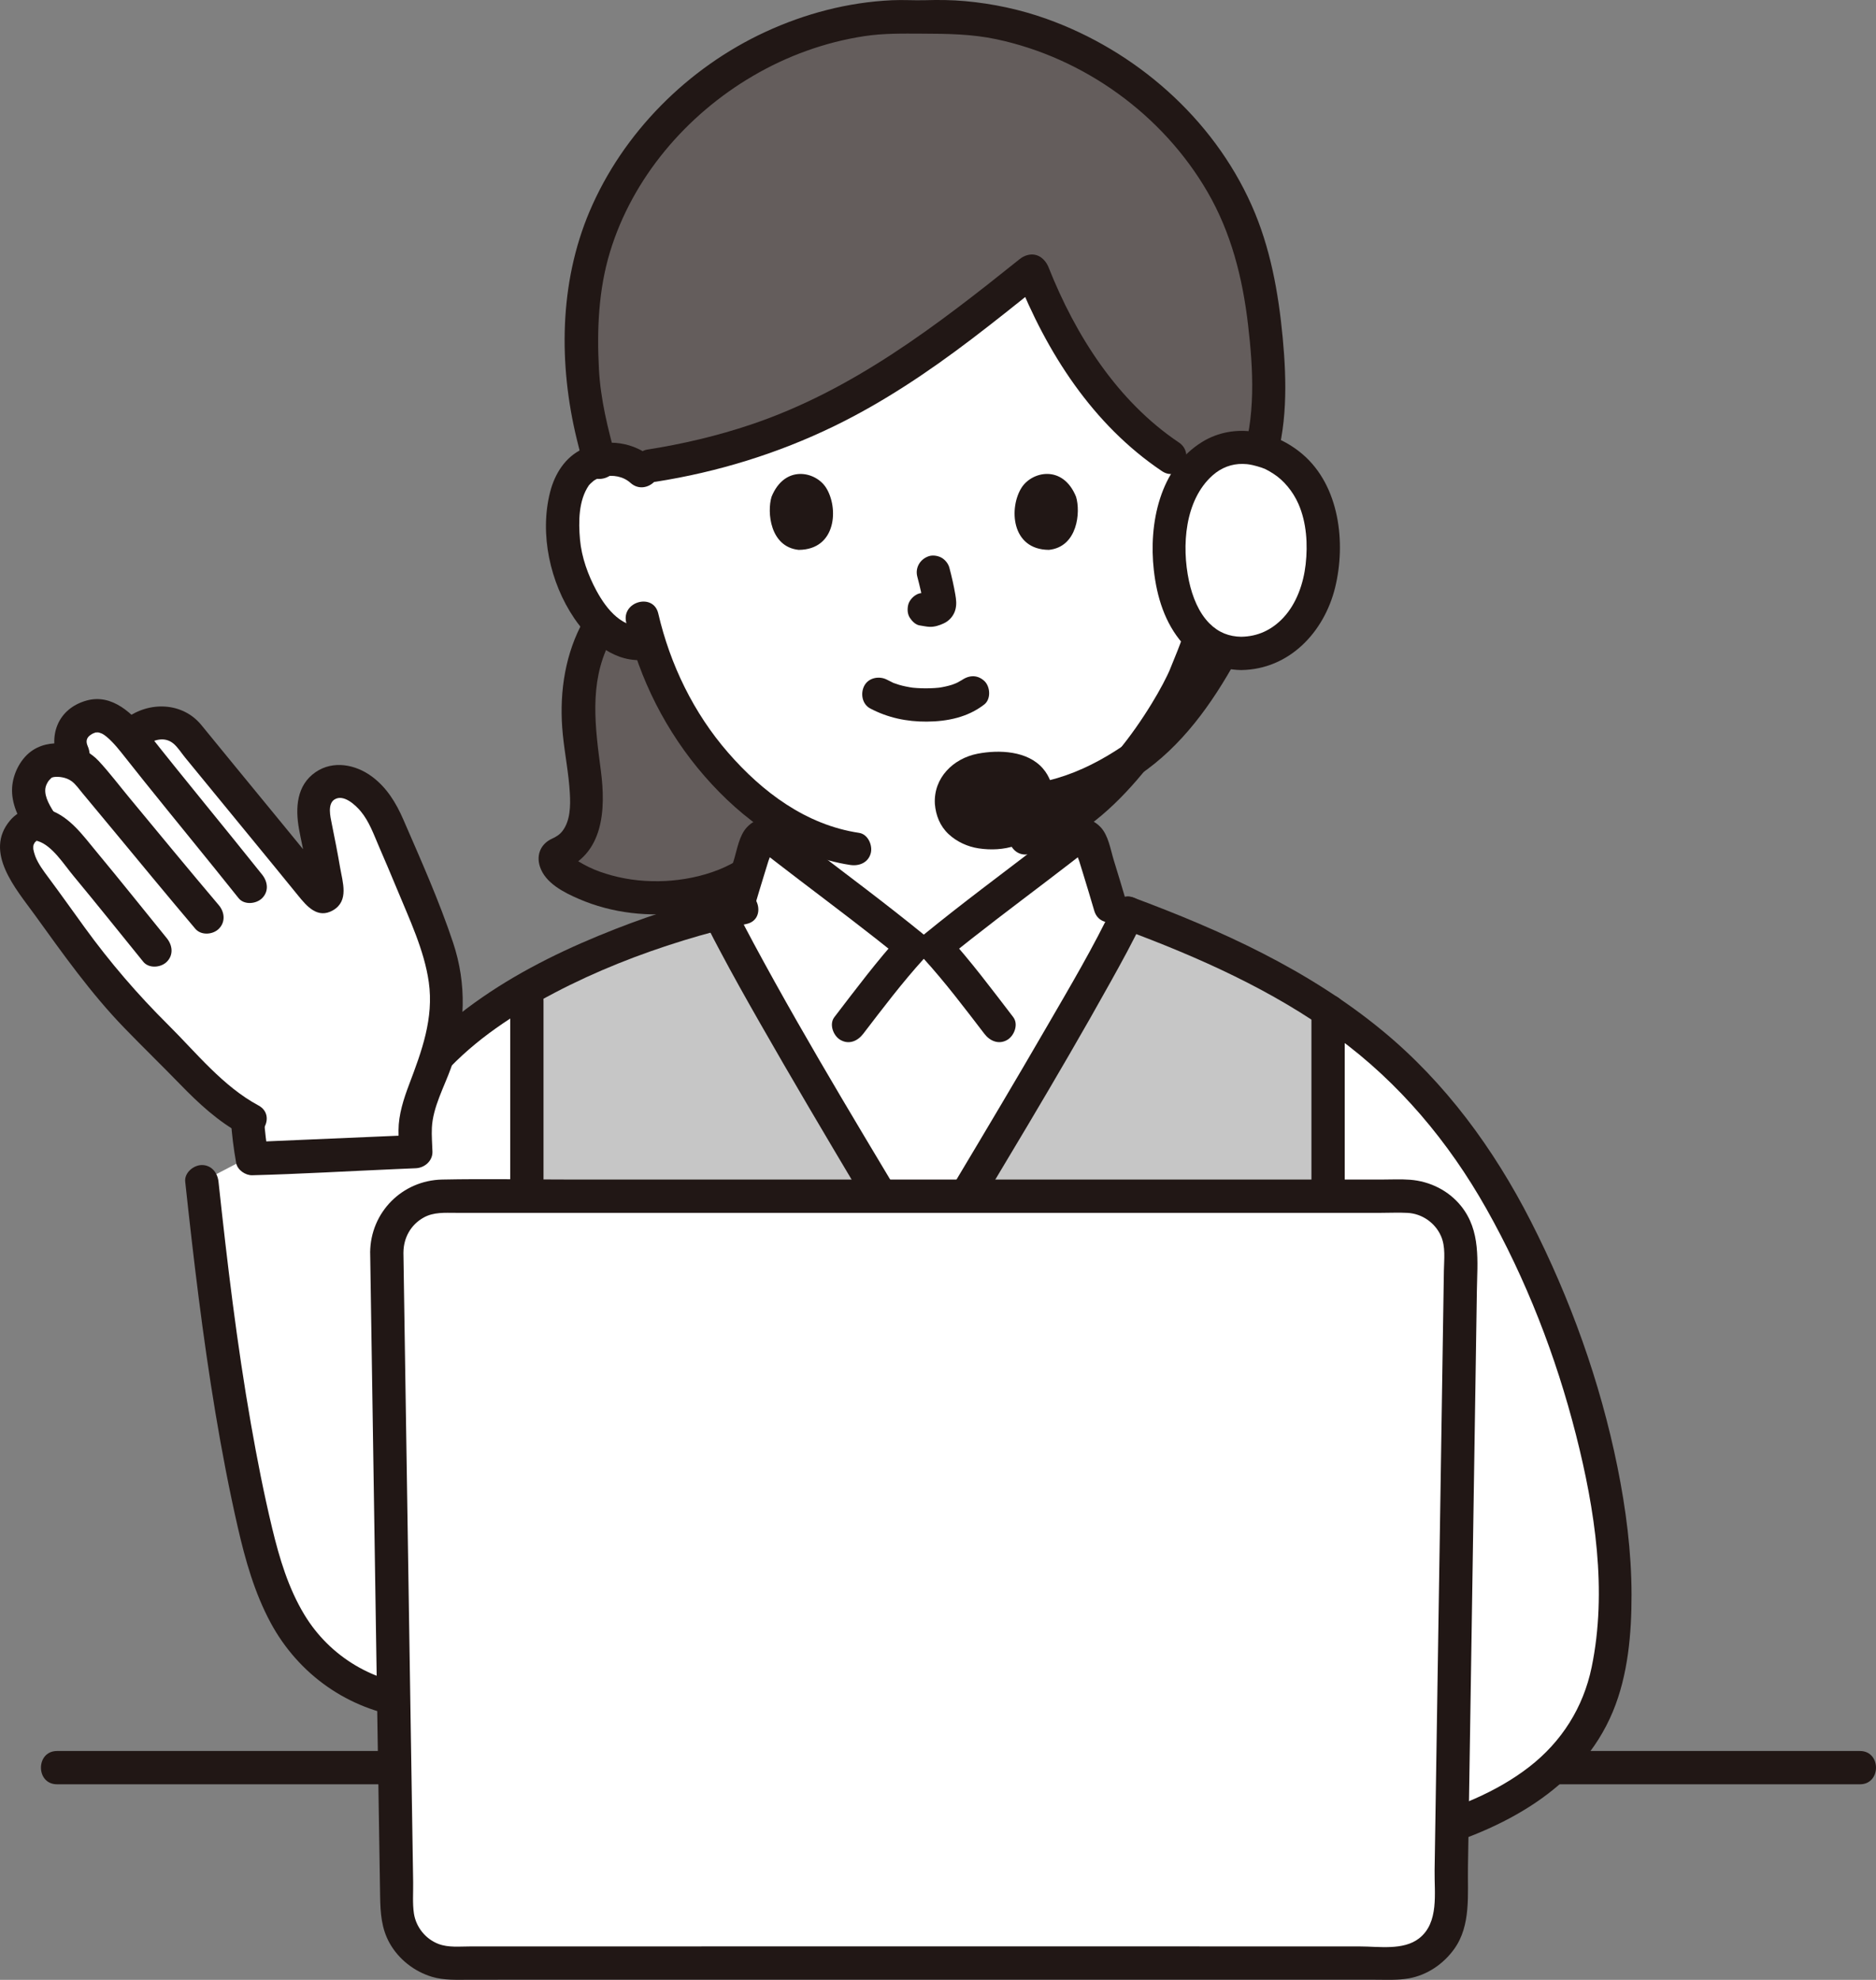
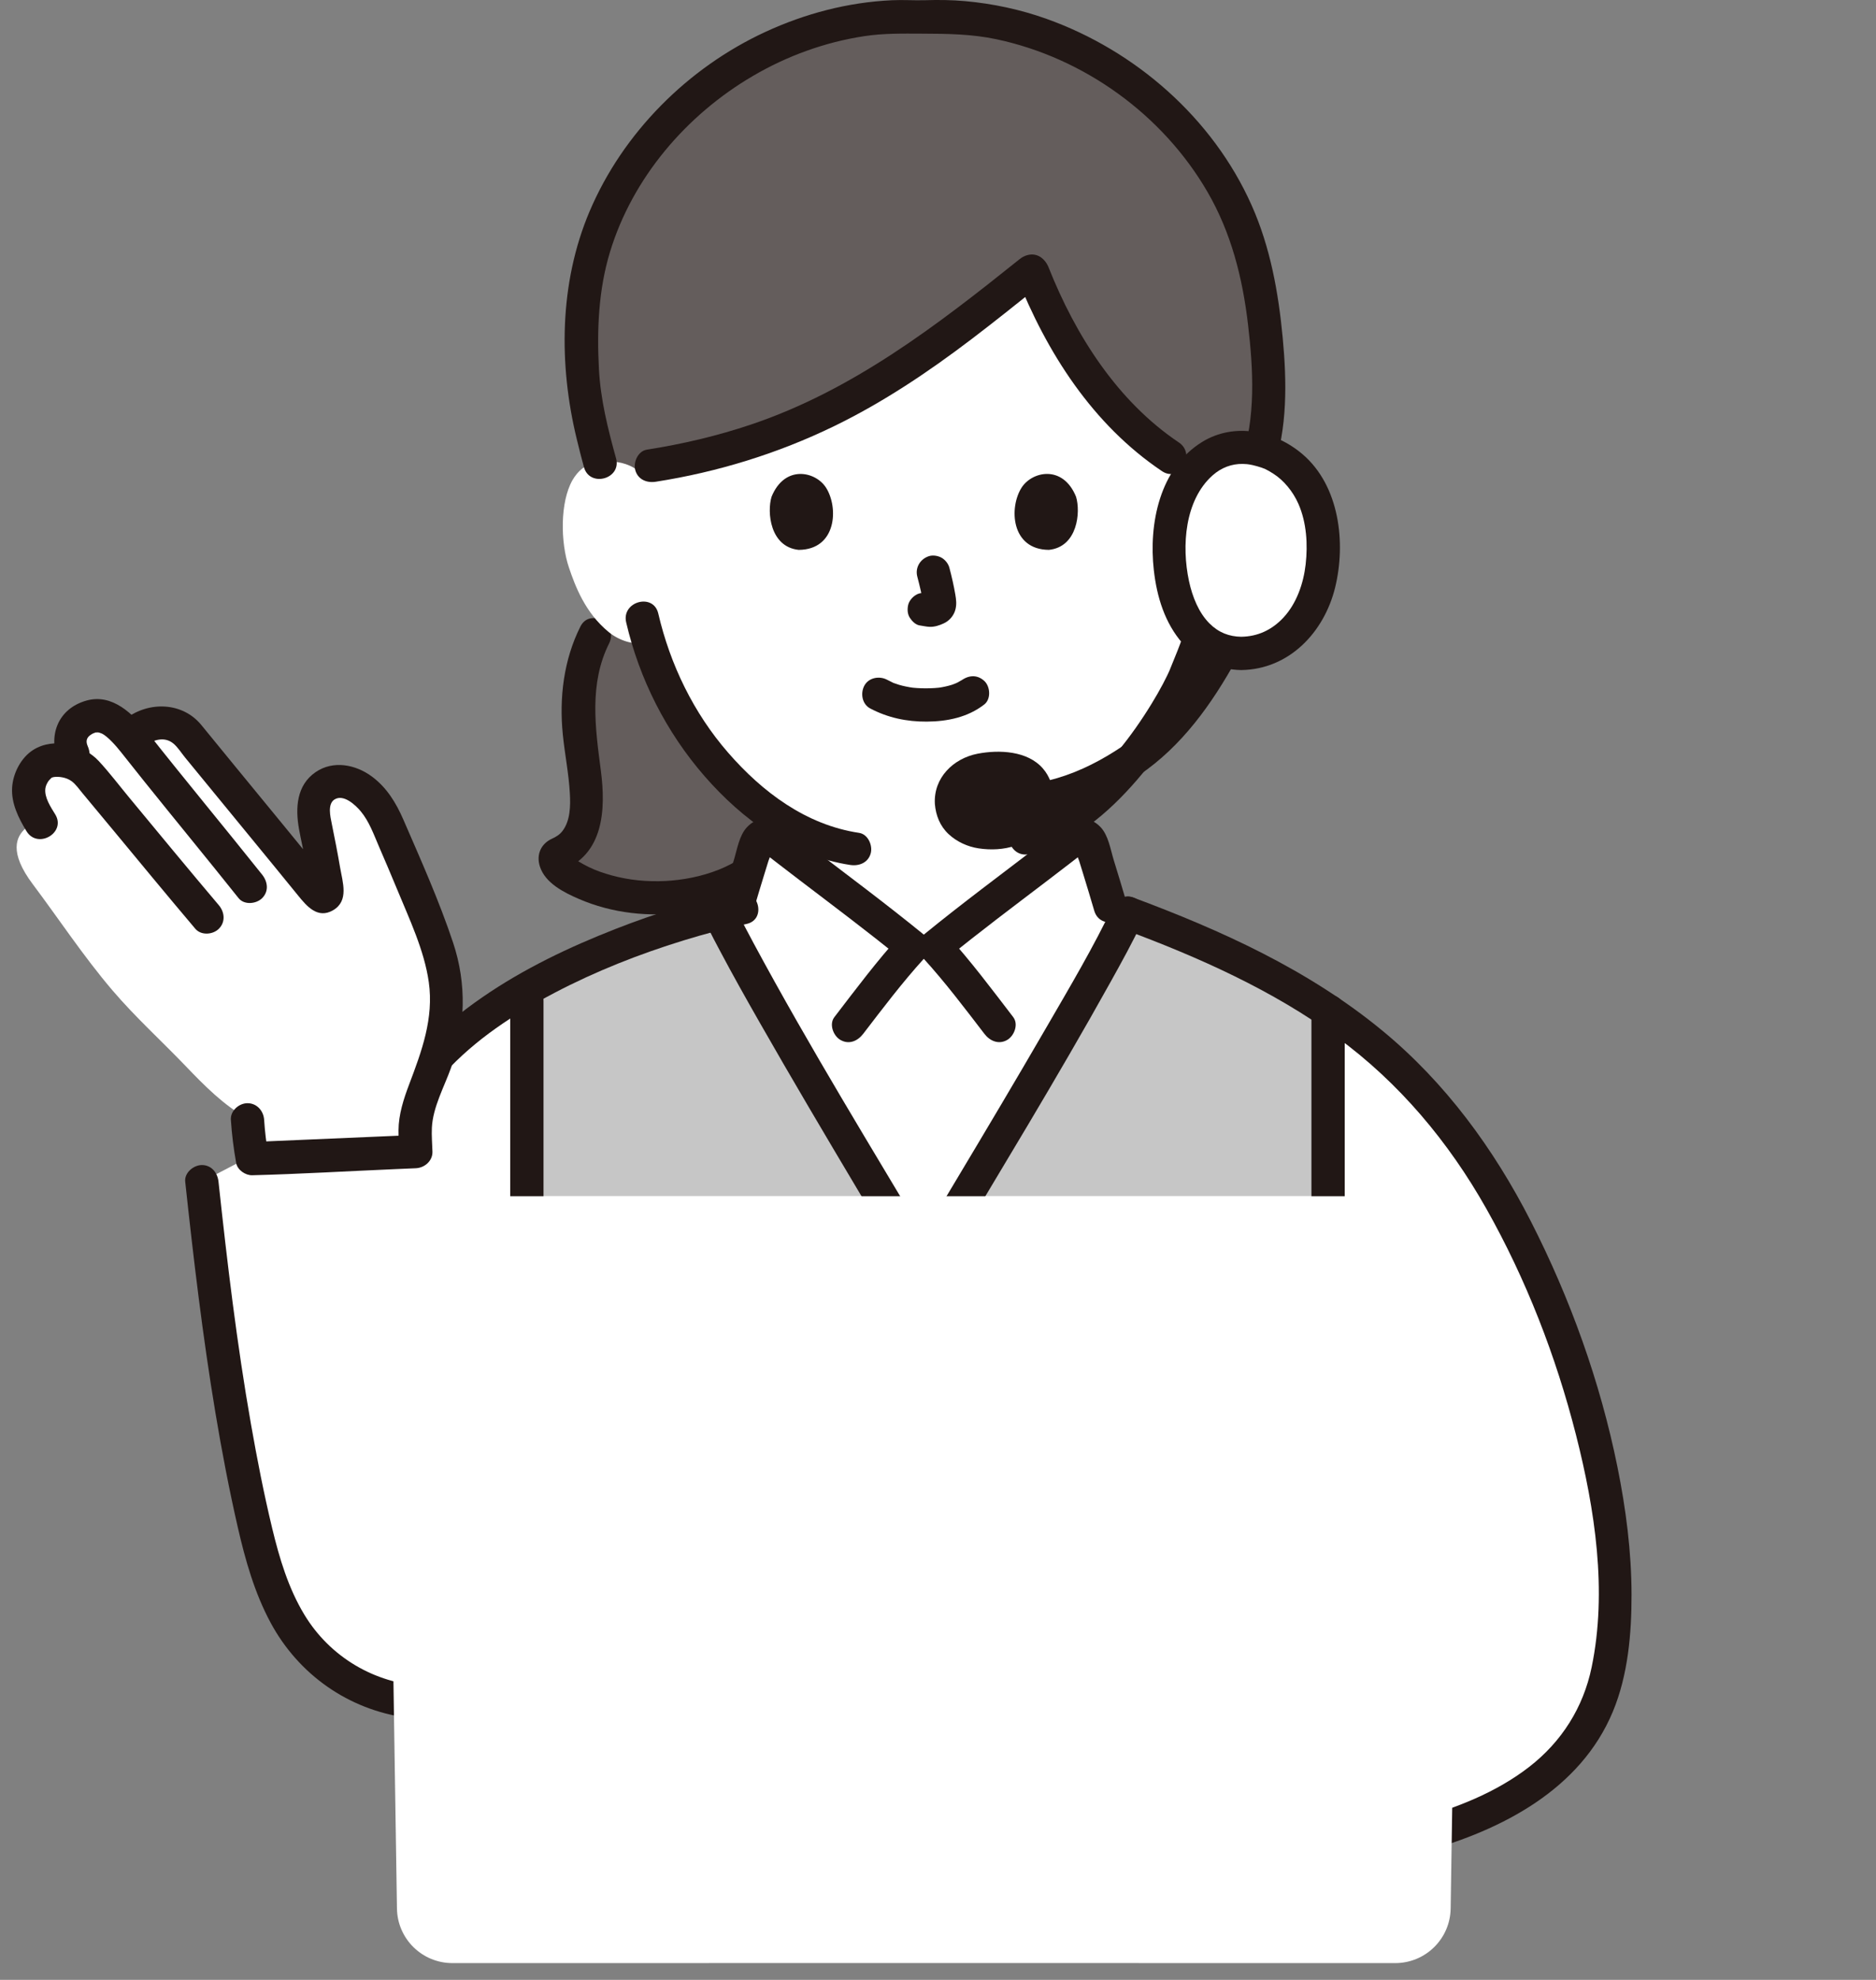
<svg xmlns="http://www.w3.org/2000/svg" id="b" width="270.542" height="285.451" viewBox="0 0 270.542 285.451">
  <rect x="0" y="0" width="270.542" height="285.451" fill="#808080" stroke="none" />
  <defs>
    <style>.d{fill:none;}.d,.e,.f,.g,.h{stroke-width:0px;}.e{fill:#211715;}.f{fill:#645d5c;}.g{fill:#fff;}.h{fill:#c6c6c6;}</style>
  </defs>
  <g id="c">
    <path class="f" d="M113.183,118.836l.023-.127c-3.842-2.291-7.41-5.496-10.609-9.323-4.692-5.615-7.448-11.646-9.026-16.743-2.081.48-4.307-.3-5.795-1.518-.415-.34-.801-.696-1.16-1.063-1.452,2.317-2.51,5.025-2.977,8.548-.06.493-.11,1.002-.148,1.53-.072.995-.104,2.054-.089,3.184.063,3.743,1.011,7.573,1.192,11.316.174,3.727-.798,7.399-4.351,8.599-.142.047-.174.505-.166.624.008.284.134.553.284.798.434.679,1.145,1.184,1.824,1.595,3.964,2.432,10.068,3.869,16.519,2.89,2.715-.414,5.243-1.237,7.402-2.329,3.817-1.93,6.483-4.699,6.994-7.529l.082-.452Z" />
    <path class="e" d="M83.698,90.339c-2.408,4.798-3.067,10.262-2.533,15.57.285,2.838.86,5.646,1.016,8.496.097,1.775.073,3.897-1.05,5.388-.404.537-.92.856-1.526,1.131-1.589.722-2.292,2.282-1.753,3.99.758,2.403,3.455,3.753,5.608,4.685,4.85,2.099,10.207,2.664,15.423,1.926,5.754-.814,11.748-3.417,15.145-8.315.739-1.066.196-2.665-.861-3.284-1.193-.698-2.543-.207-3.284.861-2.924,4.217-9.058,5.989-13.916,6.233-2.628.132-5.241-.113-7.78-.812-1.126-.31-2.236-.688-3.286-1.202-.464-.227-.918-.473-1.36-.738-.22-.132-.458-.252-.661-.408l-.305-.274c-.324-.394-.41-.106-.258.863l-1.434,1.103c6.189-2.281,6.503-8.808,5.768-14.443-.805-6.168-1.716-12.551,1.194-18.349,1.382-2.753-2.757-5.187-4.145-2.423h0Z" />
-     <path class="e" d="M8.224,257.259c2.664,0,5.327,0,7.991,0,6.428,0,12.856,0,19.283,0,9.279,0,18.557,0,27.836,0,11.216,0,22.432,0,33.648,0,12.24,0,24.48,0,36.72,0,12.351,0,24.701,0,37.052,0,11.548,0,23.095,0,34.643,0,9.832,0,19.663,0,29.495,0,7.202,0,14.404,0,21.606,0,3.659,0,7.318,0,10.977,0,.25,0,.5,0,.75,0,3.089,0,3.094-4.8,0-4.8-2.668,0-5.336,0-8.004,0-6.431,0-12.862,0-19.294,0-9.281,0-18.562,0-27.843,0-11.217,0-22.435,0-33.652,0-12.241,0-24.481,0-36.722,0-12.35,0-24.7,0-37.051,0-11.546,0-23.093,0-34.639,0-9.829,0-19.659,0-29.488,0-7.199,0-14.398,0-21.596,0-3.655,0-7.31,0-10.965,0-.249,0-.498,0-.747,0-3.089,0-3.094,4.8,0,4.8h0Z" />
    <path class="g" d="M138.556,133.552c5.816-4.556,13.343-10.168,16.573-12.743.775-.617,1.919-.249,2.206.699.771,2.545,1.569,5.006,2.808,9.244,22.933,8.273,40.575,17.542,53.44,37.583,11.75,18.32,23.03,51.32,18.13,73.31-2.94,13.23-14.72,19.61-26.92,22.99h-111.534c0-18.166,0-50.552,0-50.552-1.911,10.039-6.594,19.918-14.729,26.102-10.54,8.013-26.456,7.184-34.912-3.559-3.926-4.988-5.712-11.298-7.111-17.489-3.621-16.018-5.644-32.448-7.398-48.761l33.27-17.317c10.621-11.768,31.618-19.298,43.832-21.983,1.291-4.439,2.11-6.959,2.9-9.568.287-.948,1.432-1.316,2.206-.699,3.976,3.169,14.464,10.943,20.255,15.68h3.3c1.087-.889,2.339-1.885,3.682-2.937Z" />
    <path class="g" d="M173.825,67.923c1.334-1.282,3.13-1.763,4.668-1.709,3.346.118,4.77,1.928,5.382,2.99,1.829,3.172,1.752,9.016.524,12.633-.869,2.561-2.294,6.479-5.727,9.288-1.415,1.158-3.497,1.92-5.488,1.584,0,0-.135-.023-.378-.063-.65,1.896-1.463,3.582-1.737,4.415-1.248,3.388-7.6,14.449-15.939,20.336,0,1.872,0,3.412,0,3.412-3.976,3.169-14.464,10.943-20.255,15.68h-3.3c-5.792-4.738-16.279-12.511-20.255-15.68v-3.316c-3.129-2.155-6.054-4.914-8.722-8.107-4.692-5.615-7.448-11.646-9.026-16.743-2.081.48-4.307-.3-5.795-1.518-3.433-2.809-4.858-6.727-5.727-9.288-1.228-3.616-1.305-9.461.524-12.633.613-1.063,2.036-2.872,5.382-2.99,1.538-.054,3.334.427,4.668,1.709,0,0-9.208-42.307,42.307-42.307s38.895,42.307,38.895,42.307Z" />
    <path class="h" d="M191.528,172.467c0-7.541.002-17.089.005-26.741-8.445-5.716-18.048-10.04-28.864-14.051-3.668,7.76-15.156,27.064-23.366,40.791,19.618,0,38.71,0,52.225,0Z" />
    <path class="h" d="M75.981,172.468c13.414,0,31.979,0,51.05-.001-7.887-13.233-18.81-31.687-22.84-39.942,0,0-.16-.328-.426-.875-7.926,1.974-18.551,5.665-27.785,10.944.001,2.925.001,5.768.001,8.512,0,8.176,0,15.445,0,21.362Z" />
    <path class="e" d="M193.924,187.614v-41.9c0-3.089-4.8-3.094-4.8,0v41.9c0,3.089,4.8,3.094,4.8,0h0Z" />
    <path class="e" d="M64.078,154.756c4.46-4.897,10.073-8.561,15.907-11.618,5.934-3.109,12.191-5.576,18.589-7.546,2.986-.919,6.007-1.726,9.064-2.371,3.021-.637,1.742-5.265-1.276-4.629-6.001,1.266-11.891,3.116-17.6,5.348-6.683,2.612-13.236,5.736-19.157,9.816-3.222,2.22-6.283,4.709-8.922,7.606-2.076,2.28,1.309,5.684,3.394,3.394h0Z" />
    <path class="e" d="M26.71,170.376c1.2,11.145,2.515,22.285,4.36,33.344.92,5.517,1.97,11.015,3.218,16.468,1.084,4.734,2.423,9.479,4.738,13.776,4.026,7.471,11.222,12.538,19.639,13.685,8.099,1.104,16.191-1.332,22.487-6.497,7.952-6.523,12.498-16.51,14.423-26.432.247-1.271-.359-2.59-1.676-2.952-1.176-.323-2.704.397-2.952,1.676-1.561,8.049-4.788,16.007-10.6,21.939-5.094,5.2-11.914,8.11-19.23,7.712-7.103-.387-13.532-4.192-17.217-10.279-2.317-3.826-3.602-8.138-4.644-12.459-1.198-4.968-2.178-9.992-3.062-15.024-2.037-11.584-3.424-23.267-4.683-34.958-.139-1.289-1.004-2.4-2.4-2.4-1.19,0-2.54,1.103-2.4,2.4h0Z" />
    <path class="f" d="M92.47,68.254c-1.316-1.264-3.089-1.739-4.606-1.686-.486.017-.931.07-1.338.152-.689-2.464-1.775-7.143-1.775-7.143-1.085-4.591-1.232-14.402-.044-20.152C89.049,18.115,110.491,1.205,132.96,2.452c6.791-.381,13.478.909,19.638,3.476,10.926,4.532,20.181,13.112,25.226,23.584.837,1.727,1.559,3.5,2.156,5.314.229.697.44,1.399.631,2.107.22.821.425,1.657.587,2.493,1.364,6.57,3.036,19.476.074,27.719-.715-.317-1.598-.538-2.688-.576-1.517-.053-3.29.421-4.606,1.686l-5.191-2.393c-5.548-3.671-11.253-10.247-13.603-14.188-1.621-2.718-4.77-8.554-6.352-12.686-15.157,12.14-29.846,24.295-54.902,28.159l-1.459,1.109Z" />
    <path class="e" d="M88.841,66.082c-1.19-4.298-2.233-8.483-2.467-12.845-.304-5.681-.069-11.434,1.594-16.905,3.251-10.692,11.003-19.746,20.578-25.361,4.951-2.904,10.407-4.89,16.087-5.757,2.78-.424,5.528-.373,8.327-.362,3.658.015,7.16.045,10.759.811,12.607,2.682,23.941,10.855,30.415,22.01,3.416,5.887,5.052,12.37,5.841,19.08.761,6.466,1.166,13.513-1.018,19.754-.428,1.223.487,2.626,1.676,2.952,1.323.364,2.523-.448,2.952-1.676,2.105-6.015,1.989-12.791,1.399-19.056-.621-6.583-1.787-13.083-4.495-19.154-5.592-12.537-16.73-22.277-29.587-26.862-3.786-1.35-7.732-2.187-11.733-2.55-1.916-.174-3.825-.189-5.746-.134-1.597.046-3.194-.069-4.795.005-6.336.296-12.501,1.911-18.249,4.567-11.175,5.164-20.55,14.541-25.364,25.9-4.371,10.312-4.46,22.059-1.835,32.829.328,1.347.663,2.692,1.032,4.028.823,2.973,5.455,1.711,4.629-1.276h0Z" />
    <path class="e" d="M169.998,63.789c-8.867-5.951-14.908-15.464-18.781-25.246-.477-1.204-1.606-2.046-2.952-1.676-1.146.315-2.156,1.74-1.676,2.952,4.365,11.027,10.988,21.404,20.986,28.114,2.572,1.726,4.977-2.43,2.423-4.145h0Z" />
    <path class="e" d="M147.027,37.376c-11.921,9.551-24.054,18.898-38.712,23.831-4.893,1.647-9.925,2.826-15.024,3.624-1.282.201-1.992,1.804-1.676,2.952.376,1.367,1.667,1.877,2.952,1.676,8.928-1.398,17.573-4.059,25.706-8.007,7.065-3.429,13.596-7.815,19.838-12.558,3.484-2.648,6.895-5.389,10.31-8.125,1.012-.811.846-2.548,0-3.394-1-1-2.379-.813-3.394,0h0Z" />
    <path class="e" d="M125.504,102.149c2.541,1.342,5.276,1.912,8.151,1.893,2.969-.019,5.918-.624,8.29-2.472.995-.775.875-2.591,0-3.394-1.055-.969-2.332-.827-3.394,0,.745-.58.236-.185.045-.062-.16.103-.325.198-.494.286-.222.116-.78.252-.103.072-.23.061-.454.174-.681.248-.623.2-1.261.332-1.906.435.357-.057.134-.019-.095.004-.187.019-.374.034-.562.046-.451.029-.903.041-1.355.038-.405-.002-.809-.016-1.213-.044-.185-.013-.371-.028-.556-.046-.086-.009-.765-.128-.182-.017-.6-.114-1.194-.22-1.781-.395-.25-.075-.493-.164-.739-.248-.583-.199.431.214-.096-.035-.305-.144-.606-.294-.905-.452-1.11-.586-2.66-.318-3.284.861-.586,1.109-.324,2.658.861,3.284h0Z" />
    <path class="e" d="M132.286,83.14c.348,1.328.682,2.676.882,4.035l-.086-.638c.024.186.034.37.015.557l.086-.638c-.013.087-.032.168-.061.25l.242-.573c-.026.058-.053.108-.088.161l.375-.486c-.041.05-.081.089-.132.13l.486-.375c-.102.065-.21.118-.32.169l.573-.242c-.176.073-.35.127-.539.157l.638-.086c-.17.02-.336.019-.506,0l.638.086c-.191-.027-.378-.073-.569-.099-.319-.1-.638-.114-.957-.043-.319.014-.617.109-.892.285-.498.291-.973.862-1.103,1.434-.14.614-.11,1.304.242,1.849.312.484.835,1.022,1.434,1.103.463.062.913.179,1.385.2.738.032,1.42-.197,2.078-.5.82-.378,1.463-1.133,1.681-2.016.185-.75.108-1.383-.019-2.134-.22-1.3-.52-2.589-.855-3.864-.152-.579-.588-1.133-1.103-1.434s-1.273-.429-1.849-.242c-1.25.404-2.018,1.651-1.676,2.952h0Z" />
    <path class="e" d="M111.268,71.624c-.674,2.19-.235,7.228,3.914,7.657,5.484-.033,5.775-6.124,3.929-8.987-1.511-2.345-5.955-3.32-7.844,1.331Z" />
    <path class="e" d="M155.18,71.624c.674,2.19.235,7.228-3.914,7.656-5.484-.033-5.776-6.124-3.93-8.988,1.511-2.345,5.955-3.32,7.844,1.331Z" />
    <path class="e" d="M171.323,88.613c-.392,2.905-1.693,5.562-2.749,8.266.166-.426.111-.254-.021.028-.082.175-.163.351-.247.525-.194.401-.396.797-.604,1.19-.509.962-1.054,1.905-1.622,2.833-2.927,4.784-6.486,9.301-10.841,12.867-2.389,1.957-5.079,3.494-8.052,4.185-3.008.698-1.735,5.328,1.276,4.629,6.206-1.441,11.388-5.93,15.46-10.633,3.419-3.949,6.6-8.401,8.776-13.173,1.353-2.969,2.816-6.199,3.254-9.44.173-1.283-.308-2.576-1.676-2.952-1.118-.307-2.778.383-2.952,1.676h0Z" />
    <path class="e" d="M90.3,89.728c1.905,8.187,5.782,15.836,11.303,22.178,5.434,6.243,12.656,11.553,21.013,12.805,1.28.192,2.58-.321,2.952-1.676.311-1.133-.387-2.759-1.676-2.952-7.639-1.144-13.929-5.865-18.895-11.571s-8.353-12.689-10.068-20.06c-.7-3.007-5.329-1.734-4.629,1.276h0Z" />
-     <path class="e" d="M94.32,66.226c-2.81-2.521-6.838-3.109-10.273-1.512-2.537,1.18-4.043,3.594-4.716,6.236-1.543,6.06-.005,13.056,3.484,18.197,2.34,3.448,5.999,6.551,10.448,5.962,1.285-.17,2.4-.981,2.4-2.4,0-1.165-1.106-2.571-2.4-2.4-3.433.454-5.751-2.385-7.241-5.132-1.218-2.248-2.156-4.838-2.38-7.394-.222-2.535-.225-5.632,1.286-7.815.152-.212.154-.214.006-.007.074-.087.152-.171.233-.252.072-.064.557-.473.395-.358.445-.314.924-.5,1.453-.619,1.369-.308,2.849-.063,3.91.889,2.294,2.057,5.699-1.326,3.394-3.394h0Z" />
    <path class="e" d="M175.522,69.62c1.018-.913,2.403-1.173,3.728-.927.601.112,1.134.304,1.635.657-.214-.151.266.233.313.274.11.108.215.22.316.337-.148-.208-.146-.206.006.007,1.508,2.18,1.512,5.282,1.286,7.815-.229,2.559-1.162,5.142-2.38,7.394-1.486,2.748-3.81,5.586-7.241,5.132-1.287-.17-2.4,1.225-2.4,2.4,0,1.438,1.109,2.229,2.4,2.4,7.332.97,11.793-7.03,13.626-12.932,1.642-5.286,1.641-13.545-3.503-16.972-3.431-2.286-8.197-1.655-11.18,1.021-2.304,2.067,1.099,5.452,3.394,3.394h0Z" />
    <path class="d" d="M151.675,121.361c0,1.241,0,2.098.135,4.051.087,1.116.173,2.319.587,3.406.548,1.424,1.299,2.665,2.492,3.637,1.434,1.155,2.896,1.963,4.474,2.675" />
    <path class="d" d="M106.825,135.631c2.04-.837,3.849-1.742,5.639-3.175,1.193-.972,1.944-2.213,2.492-3.637.414-1.087.5-2.29.587-3.406.144-1.953.135-2.81.144-4.051" />
    <path class="e" d="M146.12,146.649c-3.084-4.019-6.136-8.107-9.549-11.857v3.394c4.745-3.873,9.656-7.542,14.525-11.255,1.08-.824,2.159-1.648,3.235-2.478.495-.382.989-.763,1.481-1.148.213-.166.53-.339.699-.549l.16-.127c-.545.427-1.057.359-1.535-.204-.135.233.404,1.418.492,1.703.187.606.375,1.211.562,1.817.55,1.785,1.089,3.573,1.615,5.365.868,2.958,5.502,1.699,4.629-1.276-.587-2.002-1.192-3.998-1.808-5.991-.477-1.544-.77-3.574-1.899-4.774-2.881-3.062-6.368.698-8.531,2.354-5.695,4.359-11.463,8.634-17.02,13.169-1.037.847-.802,2.514,0,3.394,3.138,3.448,5.962,7.19,8.798,10.886.788,1.027,2.065,1.574,3.284.861,1.01-.591,1.655-2.249.861-3.284h0Z" />
    <path class="e" d="M124.473,149.072c2.836-3.696,5.66-7.438,8.798-10.886.806-.885,1.043-2.543,0-3.394-5.557-4.536-11.325-8.81-17.02-13.169-2.161-1.654-5.65-5.415-8.531-2.354-1.129,1.2-1.422,3.23-1.899,4.774-.616,1.993-1.221,3.989-1.808,5.991-.872,2.97,3.759,4.239,4.629,1.276.526-1.792,1.064-3.58,1.615-5.365.187-.606.375-1.211.562-1.817.082-.266.611-1.493.492-1.703-.37.502-.767.616-1.19.342-.391-.194-.452-.198-.185-.011.129.183.43.338.608.477.523.409,1.048.814,1.573,1.219,1.075.83,2.155,1.655,3.235,2.478,4.869,3.714,9.78,7.382,14.525,11.255v-3.394c-3.413,3.75-6.465,7.838-9.549,11.857-.79,1.029-.159,2.687.861,3.284,1.237.723,2.492.171,3.284-.861h0Z" />
    <path class="e" d="M135.926,182.785c8.159-13.692,16.494-27.293,24.242-41.225,1.587-2.854,3.171-5.721,4.568-8.675.554-1.171.326-2.59-.861-3.284-1.044-.611-2.727-.316-3.284.861-2.873,6.071-6.338,11.885-9.702,17.692-4.315,7.45-8.723,14.846-13.142,22.234-1.989,3.325-3.983,6.646-5.966,9.974-1.585,2.66,2.563,5.077,4.145,2.423h0Z" />
    <path class="e" d="M134.533,180.362c-8.742-14.696-17.734-29.285-25.841-44.345-.808-1.501-1.604-3.008-2.356-4.538-.28-.569-.554-1.14-.813-1.719-.055-.123-.106-.249-.164-.371-.201-.424.199.507.049.117-.088-.23-.181-.457-.263-.689-.432-1.221-1.638-2.037-2.952-1.676-1.183.325-2.111,1.725-1.676,2.952.849,2.398,2.086,4.679,3.271,6.922,1.848,3.498,3.791,6.947,5.751,10.383,4.64,8.136,9.416,16.196,14.207,24.244,2.212,3.715,4.431,7.426,6.642,11.142,1.578,2.653,5.729.241,4.145-2.423h0Z" />
    <path class="e" d="M78.381,188.406v-44.142c0-3.089-4.8-3.094-4.8,0v44.142c0,3.089,4.8,3.094,4.8,0h0Z" />
    <path class="e" d="M162.026,133.988c10.808,4.017,21.468,8.745,30.816,15.585,8.936,6.538,16.069,15.058,21.492,24.673,5.759,10.21,10.061,21.302,12.948,32.655,2.729,10.732,4.528,22.49,2.253,33.477-1.204,5.814-4.324,10.746-9.02,14.383-4.79,3.709-10.576,5.943-16.359,7.559-2.971.83-1.709,5.463,1.276,4.629,11.165-3.12,22.485-8.922,27.165-20.18,2.182-5.249,2.699-11.223,2.691-16.859-.009-6.175-.809-12.356-2.032-18.401-2.485-12.28-6.807-24.289-12.501-35.442-5.332-10.444-12.319-19.985-21.407-27.472-10.635-8.761-23.218-14.468-36.046-19.235-1.215-.452-2.63.504-2.952,1.676-.369,1.343.457,2.499,1.676,2.952h0Z" />
    <path class="g" d="M55.782,180.585c.309,20.541,1.141,74.312,1.464,94.589.07,4.37,3.629,7.867,7.999,7.865,26.143-.013,109.815-.013,135.957,0,4.37.002,7.93-3.495,7.999-7.865.324-20.277,1.155-74.049,1.464-94.59.067-4.466-3.529-8.116-7.995-8.116-26.788-.002-112.128,0-138.897,0-4.466,0-8.06,3.651-7.993,8.117Z" />
-     <path class="e" d="M53.382,180.585c.27,17.918.547,35.835.825,53.753.146,9.436.293,18.871.441,28.307.056,3.586.113,7.172.17,10.758.038,2.384.178,4.645,1.382,6.779,1.308,2.319,3.549,4.068,6.092,4.833,1.765.531,3.624.424,5.443.423,1.389,0,2.779-.001,4.168-.002,3.406-.001,6.811-.002,10.217-.003,8.508-.002,17.016-.003,25.525-.004,19.091-.002,38.183-.001,57.274,0,8.07,0,16.141.002,24.211.004,3.077,0,6.154.002,9.23.003,1.608,0,3.242.091,4.831-.197,2.648-.48,4.981-2.078,6.535-4.25,2.427-3.391,1.909-7.845,1.972-11.801.064-4.042.127-8.084.19-12.126.154-9.867.308-19.735.46-29.602.151-9.79.302-19.581.452-29.371.061-3.978.122-7.956.182-11.934.065-4.291.605-8.679-2.274-12.264-1.798-2.239-4.492-3.572-7.34-3.794-1.352-.105-2.735-.03-4.091-.03-3.124,0-6.248,0-9.371,0-8.107,0-16.215,0-24.322,0-19.124,0-38.248,0-57.371,0-8.61,0-17.219,0-25.829,0-6.198,0-12.412-.127-18.609,0-5.778.119-10.355,4.728-10.393,10.517-.02,3.089,4.78,3.093,4.8,0,.014-2.117,1.053-4.002,2.922-5.041,1.445-.804,3.05-.675,4.644-.675,2.912,0,5.823,0,8.735,0,7.598,0,15.196,0,22.794,0,18.633,0,37.266,0,55.899,0,15.337,0,30.674,0,46.011,0,1.272,0,2.565-.065,3.835.008,2.062.118,3.937,1.427,4.777,3.316.696,1.565.453,3.362.427,5.03-.026,1.709-.052,3.417-.078,5.126-.133,8.713-.266,17.426-.401,26.139-.283,18.391-.568,36.783-.859,55.174-.052,3.269.672,7.554-2.245,9.818-2.27,1.762-5.803,1.159-8.515,1.158-7.02-.003-14.039-.004-21.059-.005-18.242-.003-36.484-.003-54.726-.003-16.147,0-32.295.002-48.442.007-1.389,0-2.779,0-4.168.002-1.482,0-3.068.178-4.479-.353-1.869-.703-3.261-2.423-3.561-4.401-.22-1.453-.086-3.041-.11-4.511-.13-8.208-.258-16.417-.386-24.625-.294-18.87-.586-37.74-.873-56.611-.049-3.184-.097-6.368-.145-9.552-.046-3.086-4.847-3.095-4.8,0Z" />
    <path class="g" d="M39.644,121.242c-5.388-6.578-10.896-13.254-12.547-15.312-.755-.942-2.314-1.83-4.356-1.715-1.465.082-2.811.899-4.018,2.001-3.234-3.787-5.199-3.384-7.166-2.175-1.465.9-1.845,2.967-.986,4.742,0,0,.324.669.821,1.686-2.052-1.269-4.721-1.084-5.768.044-2.424,2.612-1.631,5.153.475,8.446-1.006-.261-1.84-.04-2.428.482-1.31,1.166-2.441,3.397,1.074,8.069,3.612,4.799,7.292,10.383,11.481,15.29,3.285,3.848,7.055,7.263,10.552,10.91,2.703,2.818,5.491,5.657,8.902,7.542.093,1.709.369,4.045.694,5.796.069-.002.137-.004.137-.004l23.455-1.008-.096-3.224c.139-3.173,1.745-6.386,2.856-9.479,1.577-4.363,2.191-9.162,1.18-13.684-.535-2.4-1.417-4.656-2.292-6.956-1.861-4.893-3.761-9.24-5.694-13.722-1.051-2.439-2.504-4.716-5.082-5.896-1.339-.605-2.935-.555-4.115.327-1.983,1.487-1.587,4.194-1.091,6.455.708,3.18,1.046,5.686,1.574,8.542.134.725-.782,1.158-1.246.585-1.9-2.346-4.097-5.036-6.314-7.743Z" />
-     <path class="e" d="M37.273,159.386c-5.131-2.763-8.932-7.564-13.011-11.615-4.423-4.392-8.395-9.007-12.055-14.053-1.753-2.416-3.478-4.851-5.26-7.246-.68-.915-1.409-1.889-1.837-2.957-.089-.223-.143-.455-.217-.683-.031-.097-.125-.651-.074-.225-.018-.147-.02-.298-.021-.446.019-.291.007-.281-.034.03.015-.094.035-.186.06-.277-.03-.111.244-.593-.035-.014.049-.102.103-.198.157-.297.311-.571-.25.167.207-.26.08-.074.234-.358.126-.132.013-.027-.127.095-.136.069l.193-.053-.227.026c.148-.009.295-.007.442.007-.207-.022-.221-.014-.043.025,2.028.655,3.673,3.301,5.073,4.987,3.403,4.097,6.724,8.263,10.082,12.397.818,1.007,2.544.85,3.394,0,.995-.995.82-2.385,0-3.394-3.397-4.181-6.755-8.394-10.198-12.537-1.902-2.288-3.769-4.942-6.699-5.962-2.076-.723-4.29-.164-5.709,1.52-3.845,4.561.869,9.885,3.558,13.605,4.076,5.641,8.082,11.315,12.939,16.325,2.651,2.735,5.384,5.389,8.038,8.121s5.486,5.365,8.865,7.184c2.72,1.465,5.146-2.678,2.423-4.145h0Z" />
    <path class="e" d="M7.965,117.42c-.644-1.055-1.567-2.413-1.427-3.705.04-.372.223-.786.479-1.142.1-.139.645-.615.322-.389.026-.018.332-.132.137-.08-.188.05.264-.066.304-.072.589-.087,1.75-.004,2.574.621.597.453,1.065,1.142,1.544,1.714,3.338,3.99,6.639,8.012,9.964,12.013,2.092,2.518,4.189,5.033,6.305,7.531.838.99,2.531.863,3.394,0,.98-.98.84-2.402,0-3.394-4.337-5.12-8.603-10.301-12.883-15.469-1.46-1.762-2.86-3.614-4.413-5.295-2.255-2.442-6.504-3.482-9.441-1.652-1.796,1.119-2.953,3.386-3.078,5.459-.137,2.263.929,4.407,2.075,6.284,1.607,2.633,5.76.224,4.145-2.423h0Z" />
    <path class="e" d="M12.644,107.571c-.381-.873-.033-1.397.704-1.786.459-.242-.302.12.21-.091.107-.044.707-.26.175-.086.066-.021.742.015.221-.052.218.028.484.101.685.188.846.364,2.12,1.819,2.864,2.764,1.076,1.368,2.16,2.729,3.249,4.087,4.532,5.65,9.142,11.238,13.656,16.902.809,1.014,2.55.844,3.394,0,1.002-1.002.811-2.377,0-3.394-5.474-6.867-11.093-13.618-16.531-20.514-2.097-2.658-5.065-5.621-8.789-4.584-4.164,1.159-5.657,5.151-3.982,8.988.519,1.188,2.259,1.461,3.284.861,1.226-.717,1.382-2.091.861-3.284h0Z" />
    <path class="e" d="M33.295,161.458c.136,2.086.395,4.171.765,6.228.18,1.002,1.334,1.787,2.314,1.762,6.868-.177,13.738-.588,20.602-.883l2.989-.129c1.267-.054,2.44-1.056,2.4-2.4-.034-1.141-.139-2.301-.083-3.441.147-2.975,1.77-5.867,2.756-8.625,2.109-5.897,2.288-12.094.308-18.043-2.012-6.046-4.642-11.909-7.175-17.749-1.047-2.414-2.389-4.622-4.533-6.213-2.347-1.742-5.587-2.385-8.13-.636-2.751,1.892-2.928,5.169-2.393,8.174.271,1.522.635,3.027.908,4.549.148.826.287,1.653.427,2.48.047.275.093.549.14.824.048.278.096.555.145.833.07.546.097.562.08.049l.617-1.059,1.354-.341,1.059.617c-1.325-1.165-2.38-2.864-3.496-4.232-1.186-1.453-2.374-2.905-3.563-4.356-2.348-2.865-4.7-5.727-7.051-8.589-1.57-1.912-3.13-3.831-4.698-5.744-2.725-3.325-7.543-3.444-10.864-.953-1.035.776-1.569,2.074-.861,3.284.597,1.02,2.241,1.643,3.284.861,1.297-.973,3.035-1.689,4.442-.497.608.515,1.135,1.355,1.655,1.992,1.846,2.263,3.702,4.517,5.556,6.774,2.395,2.916,4.79,5.832,7.178,8.753,1.188,1.453,2.375,2.907,3.558,4.363,1.256,1.546,2.82,3.407,5.029,2.139,2.353-1.351,1.39-4.064,1.028-6.198-.359-2.119-.779-4.218-1.204-6.324-.202-1.004-.639-2.83.423-3.474,1.301-.789,3.003.811,3.761,1.719,1.222,1.463,1.889,3.366,2.635,5.094.885,2.051,1.767,4.103,2.618,6.169,1.752,4.259,3.915,8.776,4.562,13.371.735,5.215-1.013,9.937-2.824,14.718-.798,2.107-1.531,4.353-1.542,6.63-.005,1.026.061,2.056.092,3.081l2.4-2.4c-6.879.296-13.758.591-20.636.887-.985.042-1.97.099-2.955.125l2.314,1.762c-.295-1.639-.486-3.29-.594-4.952-.084-1.294-1.043-2.4-2.4-2.4-1.234,0-2.484,1.1-2.4,2.4h0Z" />
    <path class="e" d="M174.177,92.641c-3.149,5.686-6.863,11.289-12.342,14.979-2.872,1.934-6.006,3.569-9.332,4.557-3.54,1.051-7.096,1.426-10.773,1.564-3.079.115-3.094,4.916,0,4.8,4.081-.153,8.121-.57,12.049-1.735,3.706-1.1,7.278-2.882,10.479-5.04,6.186-4.172,10.493-10.253,14.064-16.701,1.498-2.705-2.646-5.128-4.145-2.423h0Z" />
    <path class="g" d="M179.006,94.21c-5.908,0-10.386-5.487-10.386-15.188s5.411-14.535,10.388-14.535c5.062,0,11.801,3.992,11.801,14.535,0,9.169-5.213,15.188-11.804,15.188Z" />
    <path class="e" d="M179.006,91.81c-1.751-.024-3.272-.611-4.585-1.923-1.545-1.544-2.469-3.835-2.959-6.129-1.08-5.06-.599-11.643,3.397-15.21,1.267-1.13,2.783-1.688,4.35-1.659.204.004.407.019.611.031.086.005.758.111.195.016.429.072.853.166,1.271.287,1.03.297,1.341.434,2.368,1.089,1.448.924,2.793,2.513,3.595,4.338,1.179,2.684,1.367,5.843,1.042,8.722-.311,2.749-1.304,5.625-3.19,7.658-1.681,1.811-3.747,2.747-6.094,2.778-3.086.041-3.095,4.842,0,4.8,6.91-.093,11.947-5.446,13.531-11.885s.645-14.668-4.688-19.227c-3.989-3.41-9.818-4.636-14.469-1.786-6.161,3.776-7.743,11.823-6.983,18.512.436,3.842,1.583,7.625,4.18,10.576,2.139,2.43,5.21,3.767,8.43,3.81,3.09.042,3.091-4.758,0-4.8Z" />
    <path class="e" d="M137.222,115.902c-.209-2.97,2.058-4.962,6.076-5.103,4.046-.142,6.096,1.471,6.218,3.804.123,2.353-1.752,5.2-5.8,5.466-3.655.24-6.326-1.502-6.494-4.167Z" />
    <path class="e" d="M139.622,115.902c-.014-.238-.003-.472-.002-.71.003-.501-.135.578-.017.1.021-.086.035-.173.057-.258.032-.127.076-.249.114-.374.071-.234.165-.084-.094.217.129-.149.311-.483.394-.659-.212.445-.278.331-.13.184.094-.093.18-.192.277-.282.039-.036.17-.123.202-.177l-.27.208c.075-.055.151-.108.229-.158.203-.132.417-.239.63-.353.318-.171-.114.123-.157.06.006.009.384-.139.445-.159.264-.085.533-.155.804-.212.147-.031.369-.109.519-.094-.058-.006-.563.052-.093.017.723-.055,1.444-.083,2.168-.026.08.006.281,0,.367.035-.534-.212-.139-.018.052.019.263.051.524.114.78.193.096.03.19.067.287.096.497.152-.484-.262-.044-.019.212.117.419.263.633.37.256.128-.425-.428-.139-.105.052.059.122.11.178.167.023.023.222.269.24.265-.241.044-.302-.485-.168-.203.045.095.115.214.175.3.166.237-.213.029-.099-.257-.013.033.157.621.188.676-.204-.35-.041-.551-.036-.219.002.098.01.196.01.294,0,.079-.007.157-.007.235,0,.489-.142-.063.032-.162-.056.032-.121.533-.14.598-.024.08-.054.158-.079.238-.13.42.29-.532.016-.046-.097.172-.185.346-.293.512-.171.262-.322.212.058-.05-.058.04-.127.152-.179.209-.159.176-.334.33-.506.493-.37.351.464-.288.02-.017-.13.079-.253.167-.385.244-.113.066-.231.121-.345.185-.254.142-.343.004.056-.012-.245.01-.573.2-.813.261-.116.029-.232.056-.349.08l-.18.035c-.27.044-.244.042.077-.004-.211.137-.83.056-1.064.056-.279,0-.747.062-1.007-.055l.289.039c-.113-.018-.226-.038-.339-.06-.164-.033-.327-.071-.489-.115-.131-.036-.26-.075-.389-.118-.076-.025-.151-.051-.225-.08-.243-.096-.195-.076.143.061.002-.017-.652-.364-.715-.4-.307-.179-.042-.215.083.077-.04-.094-.231-.202-.311-.282-.072-.071-.19-.263-.278-.304.183.087.3.434.059.046-.056-.09-.098-.211-.164-.293-.082-.166-.047-.077.103.267-.033-.084-.064-.169-.091-.255-.028-.087-.052-.175-.074-.263-.159-.655.017.385-.018-.053-.1-1.248-1.032-2.461-2.4-2.4-1.214.054-2.508,1.06-2.4,2.4.133,1.65.738,3.195,1.968,4.346,1.188,1.112,2.742,1.826,4.346,2.067,3.601.541,7.309-.4,9.507-3.461,1.726-2.403,1.707-5.794-.235-8.049-2.215-2.57-6.331-2.732-9.41-2.141-3.529.678-6.39,3.491-6.176,7.237.071,1.251,1.053,2.46,2.4,2.4,1.239-.056,2.476-1.058,2.4-2.4Z" />
  </g>
</svg>